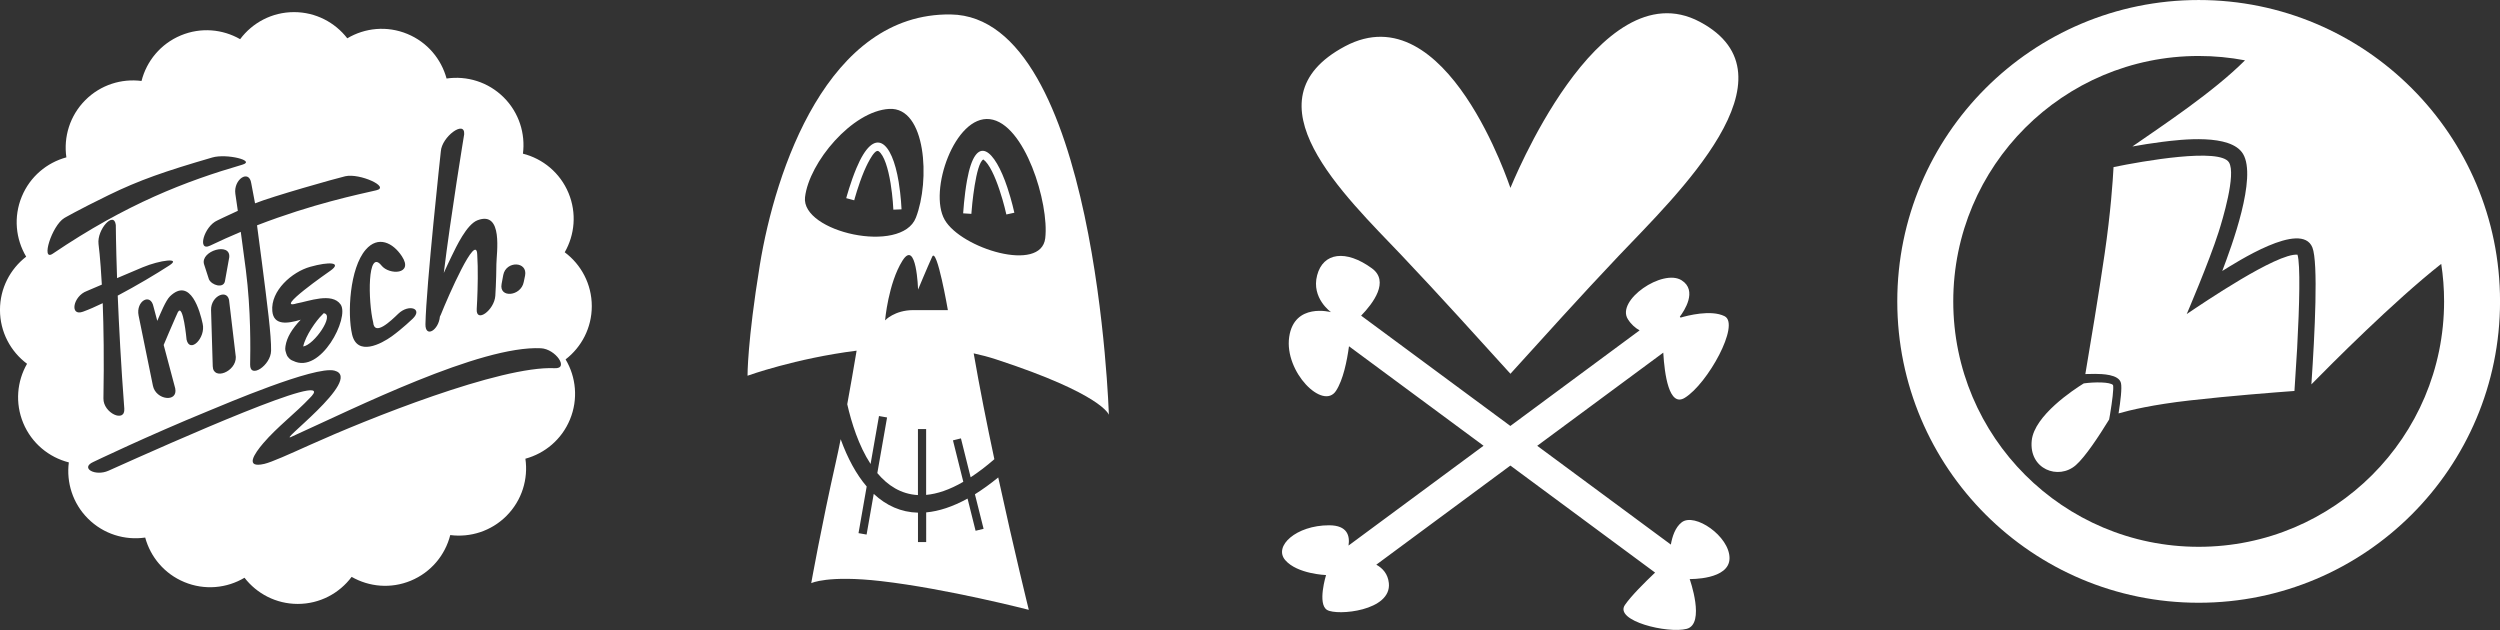
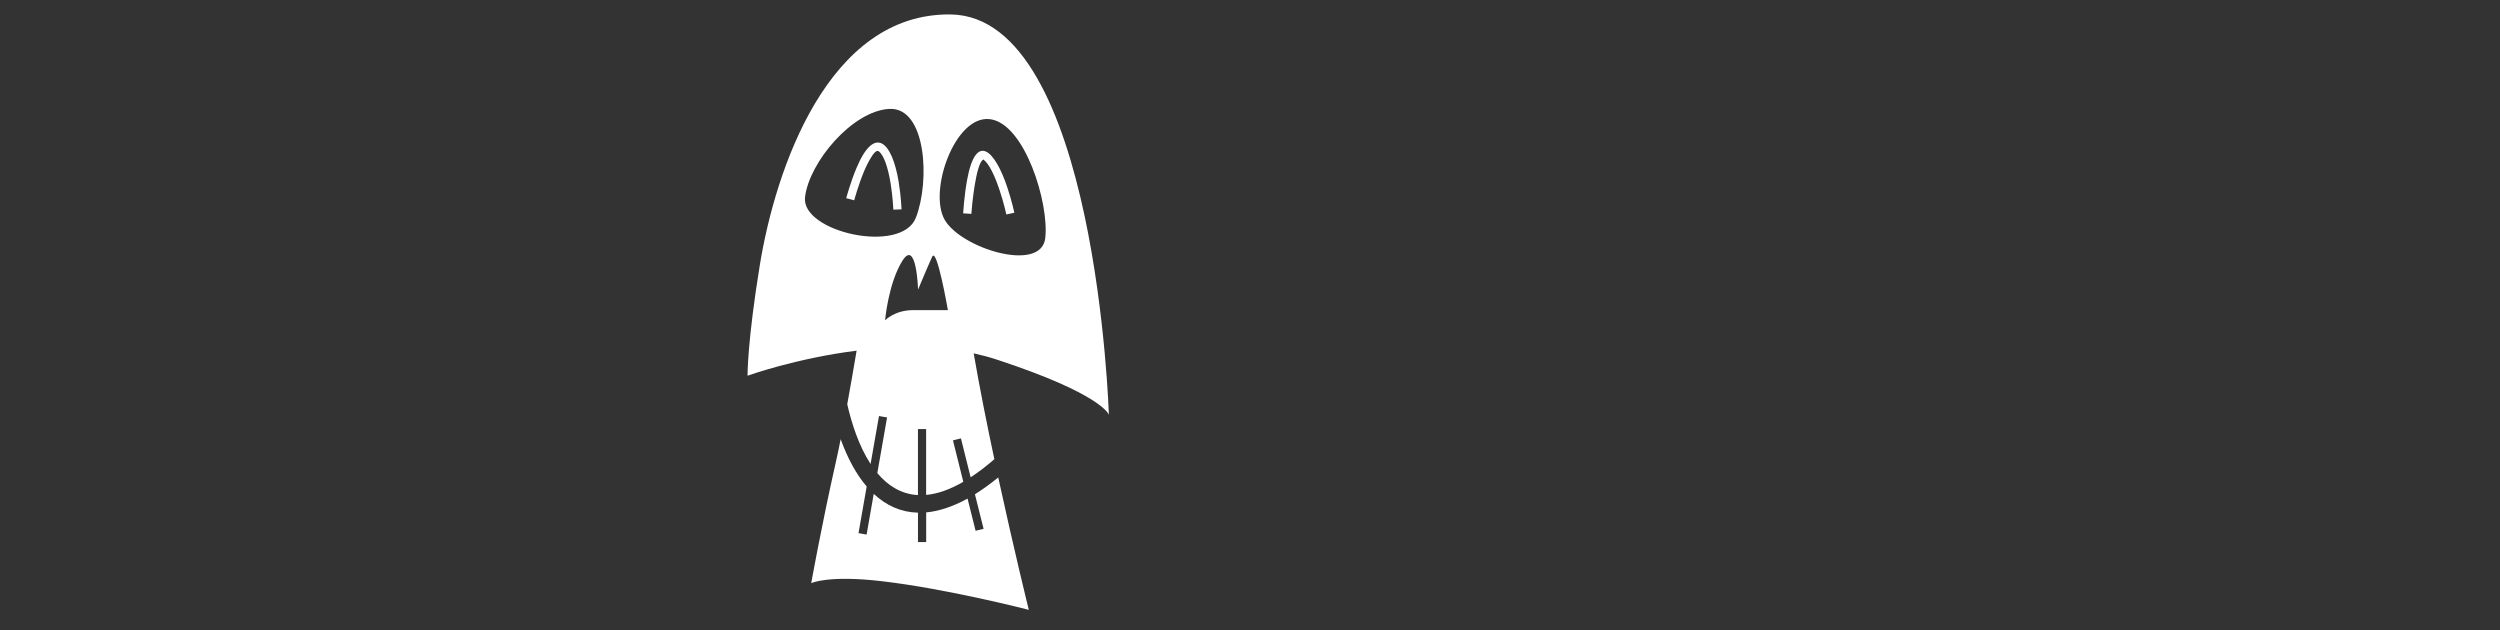
<svg xmlns="http://www.w3.org/2000/svg" version="1.1" id="Capa_1" x="0px" y="0px" width="147.15px" height="37.08px" viewBox="0 0 147.15 37.08" enable-background="new 0 0 147.15 37.08" xml:space="preserve">
  <rect x="0" y="0" width="147.15" height="37.08" fill="#333333" stroke="none" />
-   <path fill="#FFFFFF" d="M129.414,3.295c-7.979,0-14.445,6.468-14.445,14.444c0,7.979,6.469,14.446,14.445,14.446  c7.979,0,14.445-6.467,14.445-14.446c0-0.75-0.057-1.487-0.168-2.207c-2.803,2.207-6.525,5.954-7.643,7.092  c0.205-3.008,0.41-7.18,0.059-8.057c-0.646-1.616-4.504,0.895-5.305,1.383c0.559-1.475,2.055-5.503,1.223-6.891  c-0.725-1.207-3.65-0.847-4.771-0.707c-0.609,0.078-1.211,0.174-1.742,0.27c1.801-1.252,4.744-3.188,6.629-5.071  C131.258,3.383,130.346,3.295,129.414,3.295z M129.414,0.001c9.797,0,17.738,7.942,17.738,17.738  c0,9.797-7.941,17.739-17.738,17.739s-17.74-7.941-17.74-17.739C111.674,7.944,119.617,0.001,129.414,0.001z M124.143,24.693  c-0.615,1.004-1.406,2.197-1.955,2.682c-1.027,0.906-2.779,0.24-2.6-1.449c0.156-1.471,2.459-2.986,3.061-3.359  c0.625-0.088,1.563-0.092,1.725,0.1c0.047,0.215-0.049,0.941-0.174,1.703L124.143,24.693z M135.051,23.012  c-1.193,0.088-3.793,0.289-6.158,0.557c-2.178,0.246-3.545,0.576-4.195,0.764c0.117-0.732,0.207-1.486,0.143-1.781  c-0.119-0.533-1.135-0.539-1.518-0.545c-0.201-0.002-0.402,0.002-0.58,0.01c0.279-1.643,0.797-4.752,1.137-7.086  c0.354-2.43,0.48-4.277,0.523-5.096c1.721-0.354,6.268-1.156,6.797-0.273c0.426,0.709-0.383,3.375-0.613,4.098  c-0.559,1.752-1.877,4.826-1.877,4.826c0.963-0.648,5.311-3.6,6.52-3.496c0.176,0.557,0.117,2.977-0.02,5.504  C135.158,21.383,135.104,22.258,135.051,23.012z" />
-   <path fill="#FFFFFF" d="M88.904,22c-1.795-1.975-4.168-4.615-6.393-6.958c-3.354-3.529-9.338-9.131-3.34-12.319  c5.998-3.188,9.715,8.337,9.732,8.337c0.016,0,5.15-12.965,11.148-9.776c5.996,3.188-1.404,10.229-4.758,13.759  C93.07,17.385,90.697,20.025,88.904,22z M98.918,18.695c0.396-0.118,1.791-0.483,2.59-0.084c0.939,0.469-0.996,3.985-2.346,4.807  c-0.924,0.563-1.188-1.385-1.262-2.662l-7.42,5.484l7.867,5.814c0.08-0.469,0.256-1.016,0.639-1.311  c0.764-0.588,2.814,0.82,2.814,2.109s-2.346,1.23-2.346,1.23s0.939,2.639-0.176,2.932c-1.113,0.293-4.279-0.469-3.635-1.406  c0.361-0.527,1.154-1.316,1.775-1.906l-8.518-6.299l-7.891,5.834c0.379,0.209,0.682,0.547,0.738,1.08  c0.176,1.645-3.049,1.938-3.635,1.584c-0.586-0.352-0.061-2.053-0.061-2.053s-1.697-0.059-2.402-0.879  c-0.704-0.82,0.645-2.051,2.58-2.051c1.096,0,1.23,0.639,1.145,1.193l7.947-5.875l-7.92-5.855c-0.117,0.865-0.342,1.977-0.764,2.623  c-0.762,1.172-3.049-1.115-2.756-3.166c0.293-2.051,2.463-1.465,2.463-1.465s-1.172-0.82-0.818-2.169  c0.352-1.349,1.699-1.524,3.225-0.41c1.045,0.765,0.076,2.052-0.635,2.785l8.783,6.492l7.607-5.626  c-0.252-0.141-0.498-0.352-0.691-0.66c-0.703-1.114,2.053-2.99,3.166-2.286c0.955,0.604,0.145,1.809-0.107,2.141L98.918,18.695z" />
  <path fill="#FFFFFF" d="M52.339,6.41c-2.175,0.121-4.713,3.142-4.955,5.195c-0.242,2.056,5.68,3.385,6.524,1.209  C54.756,10.638,54.514,6.289,52.339,6.41z M58.26,7.013c-2.055-0.242-3.625,4.229-2.657,5.922c0.967,1.691,5.68,3.142,5.92,1.086  C61.764,11.967,60.316,7.254,58.26,7.013z M54.038,17.043c0,0-0.092-3.021-0.924-1.692c-0.831,1.33-1.018,3.506-1.018,3.506  s0.556-0.604,1.663-0.604h2.033c0,0-0.646-3.746-0.924-3.142C54.592,15.713,54.038,17.043,54.038,17.043z M55.963,0.851  c8.58,0.121,9.305,23.563,9.305,23.563s-0.36-1.209-6.646-3.264c-0.428-0.139-0.865-0.256-1.311-0.352  c0.348,2.012,0.78,4.182,1.217,6.23c-0.49,0.428-0.955,0.777-1.396,1.066l-0.571-2.291l-0.47,0.117l0.609,2.439  c-0.818,0.475-1.543,0.713-2.188,0.771v-3.875H54.03v3.885c-0.997-0.053-1.779-0.564-2.391-1.293l0.574-3.275l-0.476-0.084  l-0.495,2.822c-0.703-1.078-1.126-2.434-1.373-3.518c0.187-1.021,0.375-2.105,0.551-3.152C46.823,21.094,44,22.115,44,22.115  s-0.016-1.979,0.725-6.524C45.632,10.035,48.711,0.749,55.963,0.851z M49.809,11.664c0,0,0.246-0.922,0.601-1.768  c1.065-2.549,2.094-1.582,2.486,0.81c0.139,0.846,0.169,1.616,0.169,1.616l-0.482,0.019c0,0-0.03-0.741-0.164-1.557  c-0.141-0.861-0.377-1.649-0.702-1.882c-0.268-0.191-0.805,1.051-0.859,1.181c-0.342,0.815-0.579,1.707-0.579,1.707L49.809,11.664z   M56.691,12.557c0,0,0.061-1.011,0.229-1.946c0.521-2.88,1.641-1.773,2.371,0.42c0.262,0.783,0.414,1.49,0.414,1.49l-0.471,0.103  c0,0-0.148-0.684-0.402-1.44c-0.262-0.789-0.605-1.55-0.953-1.798c-0.445,0.229-0.68,2.787-0.705,3.202L56.691,12.557z   M58.756,28.102c0.931,4.283,1.799,7.793,1.799,7.793s-4.813-1.244-8.698-1.691c-3.143-0.361-4.108,0.121-4.108,0.121  s0.604-3.385,1.45-7.131c0.09-0.395,0.185-0.85,0.283-1.342c0.407,1.125,0.919,2.068,1.531,2.783l-0.481,2.746l0.476,0.084  l0.42-2.396c0.741,0.693,1.609,1.084,2.604,1.107v1.73h0.483V30.16c0.746-0.068,1.558-0.332,2.435-0.814l0.473,1.895l0.471-0.115  l-0.51-2.033C57.825,28.816,58.284,28.488,58.756,28.102z" />
-   <path fill="#FFFFFF" d="M3.784,12.834c-0.738,0.451-1.396,2.582-0.68,2.099c4.364-2.95,7.84-4.271,11.156-5.238  c0.83-0.241-0.931-0.668-1.762-0.426c-2.794,0.814-4.304,1.336-6.111,2.219C4.572,12.374,3.784,12.834,3.784,12.834z M5.109,17.131  c-0.813,0.298-1.03,1.513-0.22,1.214c0.344-0.125,0.738-0.298,1.157-0.5c0.054,1.417,0.084,3.28,0.042,5.608  c-0.016,0.863,1.293,1.461,1.228,0.598c-0.194-2.563-0.313-4.848-0.387-6.651c1.114-0.588,2.271-1.278,3.042-1.779  c0.726-0.471-0.545-0.318-1.582,0.115L6.89,16.371c-0.067-1.957-0.074-3.127-0.074-3.127c-0.104-0.858-1.12,0.264-1.017,1.121  c0,0,0.107,0.777,0.195,2.388L5.109,17.131z M10.469,18.375c0.313-0.571,0.512,1.615,0.512,1.615  c0.193,0.842,1.142-0.098,0.947-0.94c-0.146-0.686-0.707-2.781-1.924-1.607c-0.246,0.236-0.566,1.024-0.747,1.444l-0.221-0.833  c-0.172-0.847-1.051-0.328-0.878,0.52l0.843,4.131c0.173,0.848,1.484,1.004,1.313,0.156l-0.68-2.557  c0.125-0.299,0.461-1.09,0.71-1.653L10.469,18.375z M13.499,17.8c-0.026-0.863-1.101-0.414-1.076,0.451l0.099,3.305  c0.024,0.863,1.384,0.32,1.358-0.545L13.499,17.8z M14.79,10.794c-0.122-0.855-1.059-0.238-0.937,0.617l0.145,0.998  c-0.649,0.294-1.199,0.563-1.199,0.563c-0.793,0.344-1.212,1.861-0.434,1.486c0.613-0.294,1.217-0.563,1.807-0.811  c0.091,0.664,0.194,1.431,0.298,2.237c0.306,2.386,0.27,4.699,0.253,5.576c-0.016,0.863,1.219,0.047,1.233-0.816  c0.017-0.906-0.227-2.754-0.542-5.215c-0.098-0.765-0.196-1.507-0.285-2.166c3.268-1.264,5.967-1.818,7.021-2.063  c0.842-0.194-0.984-1.02-1.827-0.826c-0.546,0.126-4.324,1.194-5.311,1.595L14.79,10.794z M21.964,18.969  c-0.3-1.224-0.349-4.375,0.485-3.346c0.454,0.582,1.917,0.543,1.206-0.54c-0.529-0.805-1.401-1.228-2.128-0.388  c-0.952,1.101-1.084,3.765-0.804,4.986c0.304,1.311,1.721,0.559,2.337,0.115c0.63-0.456,1.231-1.035,1.231-1.035  c0.622-0.601-0.23-0.891-0.853-0.29C23.005,18.892,22.033,19.822,21.964,18.969z M28.09,14.98c0.027,0.428,0.036,0.92,0.031,1.411  c-0.008,0.966-0.061,1.794-0.061,1.794c-0.057,0.863,1.038,0.081,1.095-0.781c0,0,0.056-0.861,0.063-1.867  c0.005-0.618,0.417-3.15-1.107-2.575c-0.646,0.243-1.256,1.563-1.523,2.106c-0.162,0.332-0.321,0.674-0.466,0.996  c0.402-3.311,1.2-8.164,1.2-8.164c0.052-0.862-1.323,0.147-1.375,1.012c0,0-0.864,7.936-0.905,10.167  c-0.015,0.833,0.779,0.365,0.85-0.443c0.02-0.034,0.037-0.073,0.056-0.116C26.37,17.464,28.037,13.64,28.09,14.98z M13.494,15.14  c0.082-0.906-1.694-0.371-1.488,0.399l0.292,0.903c0.164,0.35,0.85,0.553,0.941,0.115L13.494,15.14z M18.356,23.299l-0.106,0.113  c-0.873,0.926-1.929,1.711-2.754,2.676c-0.527,0.617-1.117,1.488,0.06,1.217c0.424-0.098,1.446-0.559,2.681-1.115  c3.375-1.521,11.216-4.67,14.414-4.518c0.862,0.043,0.052-1.133-0.813-1.174c-3.565-0.172-10.951,3.523-14.608,5.176  c-1.237,0.646,4.257-3.387,2.458-3.859c-1.146-0.299-6.521,2.006-7.376,2.355c-3.658,1.498-6.82,3.021-6.82,3.021  c-0.789,0.354,0.105,0.867,0.896,0.514C10.306,25.945,19.684,21.779,18.356,23.299z M30.906,16.222  c0.165-0.849-1.119-0.885-1.284-0.037l-0.098,0.529c-0.164,0.85,1.139,0.734,1.303-0.113L30.906,16.222z M16.815,20.695  c0.01,0.043,0.021,0.084,0.036,0.123c0.018,0.076,0.06,0.156,0.13,0.23c0.078,0.098,0.175,0.16,0.272,0.191  c1.625,0.813,3.331-2.547,2.798-3.315c-0.512-0.736-1.896-0.184-2.576-0.068c-1.423,0.436,1.89-1.864,1.973-1.922  c0.706-0.5-0.072-0.545-1.192-0.229c-1.068,0.299-2.335,1.407-2.228,2.606c0.077,0.855,0.887,0.745,1.671,0.508  c-0.507,0.536-0.814,1.028-0.896,1.553C16.767,20.59,16.815,20.695,16.815,20.695z M26.285,4.622  c1.194-0.174,2.451,0.198,3.37,1.116c0.901,0.902,1.276,2.133,1.125,3.307c1.169,0.296,2.188,1.122,2.685,2.32  c0.488,1.179,0.364,2.458-0.225,3.484c0.967,0.721,1.593,1.875,1.593,3.172c0,1.275-0.604,2.411-1.542,3.133  c0.617,1.037,0.753,2.34,0.257,3.539c-0.488,1.18-1.479,1.996-2.623,2.307c0.174,1.191-0.199,2.451-1.117,3.369  c-0.901,0.9-2.131,1.277-3.306,1.125c-0.296,1.17-1.122,2.188-2.321,2.686c-1.178,0.488-2.458,0.363-3.483-0.225  c-0.722,0.967-1.874,1.592-3.172,1.592c-1.275,0-2.41-0.604-3.134-1.541c-1.035,0.617-2.34,0.754-3.54,0.256  c-1.178-0.488-1.994-1.479-2.305-2.621c-1.192,0.174-2.451-0.199-3.37-1.117c-0.901-0.9-1.276-2.133-1.125-3.307  c-1.168-0.297-2.188-1.121-2.685-2.32c-0.488-1.18-0.364-2.459,0.225-3.484c-0.967-0.721-1.593-1.873-1.593-3.172  c0-1.275,0.604-2.41,1.542-3.133c-0.617-1.037-0.754-2.341-0.257-3.541c0.488-1.178,1.479-1.994,2.623-2.305  C3.734,8.069,4.106,6.81,5.024,5.891C5.925,4.99,7.156,4.615,8.33,4.766c0.296-1.168,1.122-2.188,2.321-2.685  c1.178-0.488,2.458-0.364,3.483,0.225c0.722-0.967,1.874-1.593,3.172-1.593c1.275,0,2.41,0.604,3.135,1.542  c1.035-0.617,2.339-0.754,3.539-0.257C25.159,2.486,25.975,3.48,26.285,4.622z M19.054,18.435c0.668,0.082-0.561,1.864-1.207,1.959  c0.129-0.631,0.776-1.542,1.109-1.857C18.996,18.5,19.029,18.466,19.054,18.435z" />
</svg>